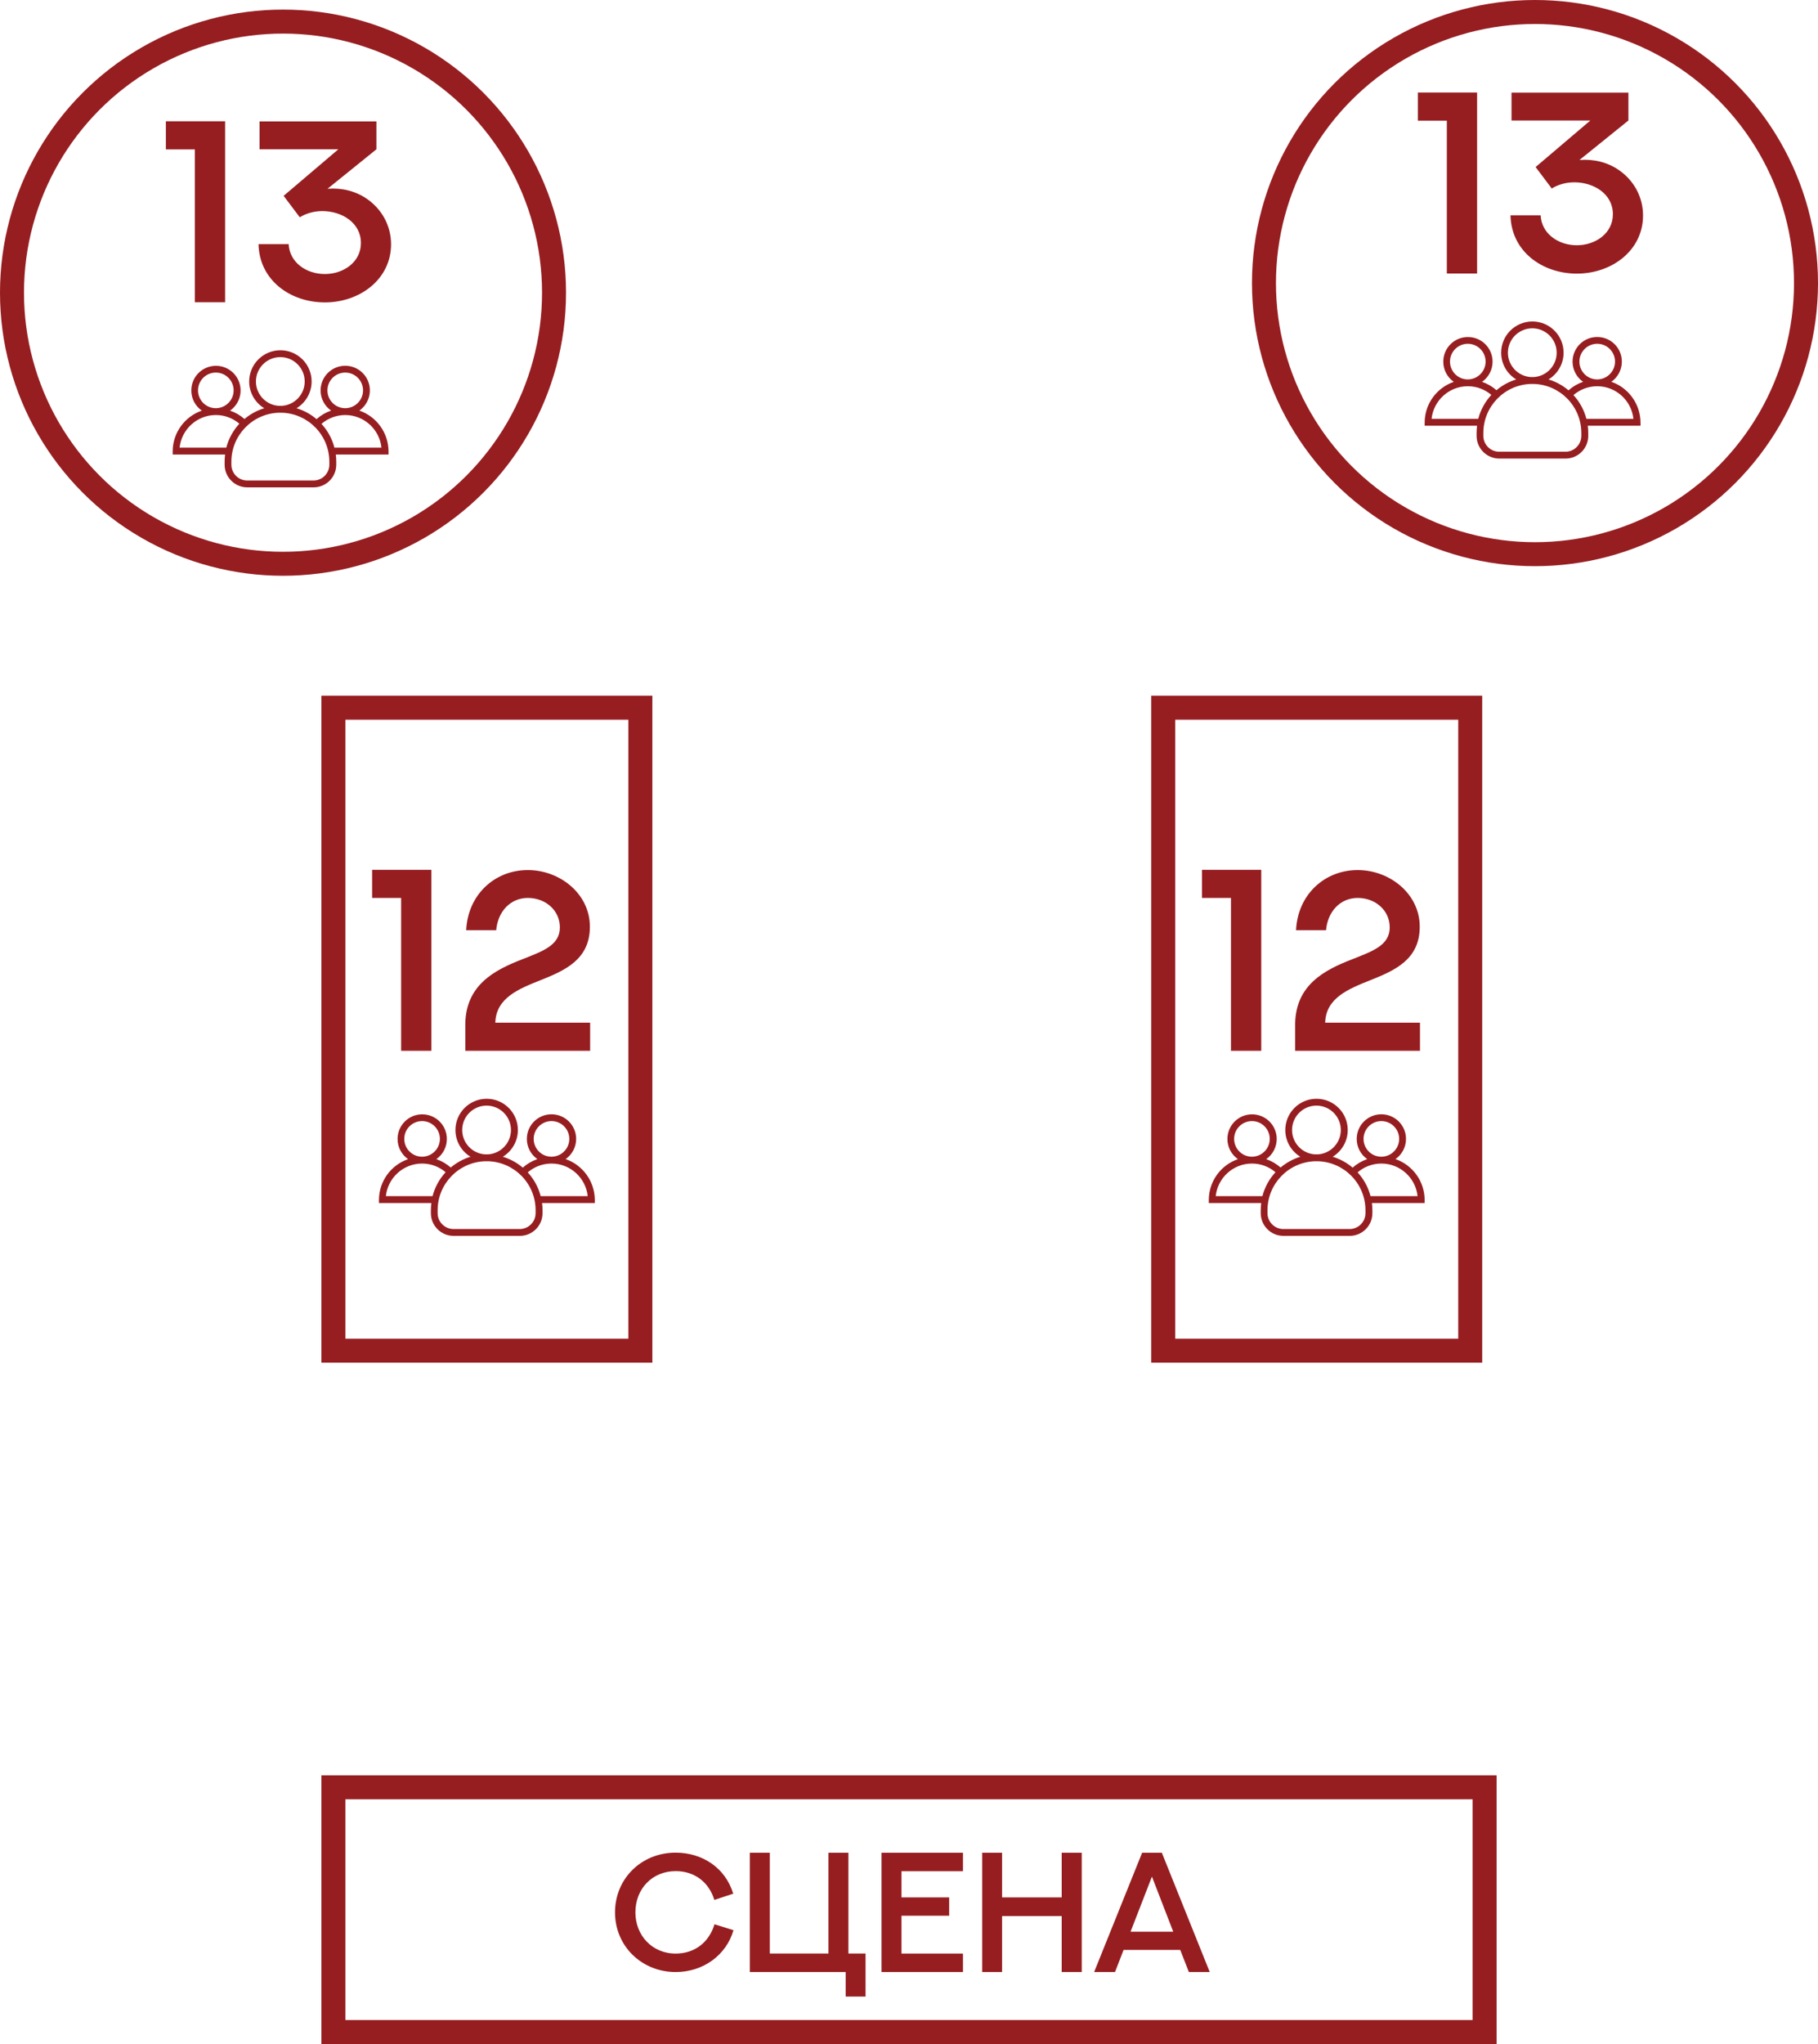
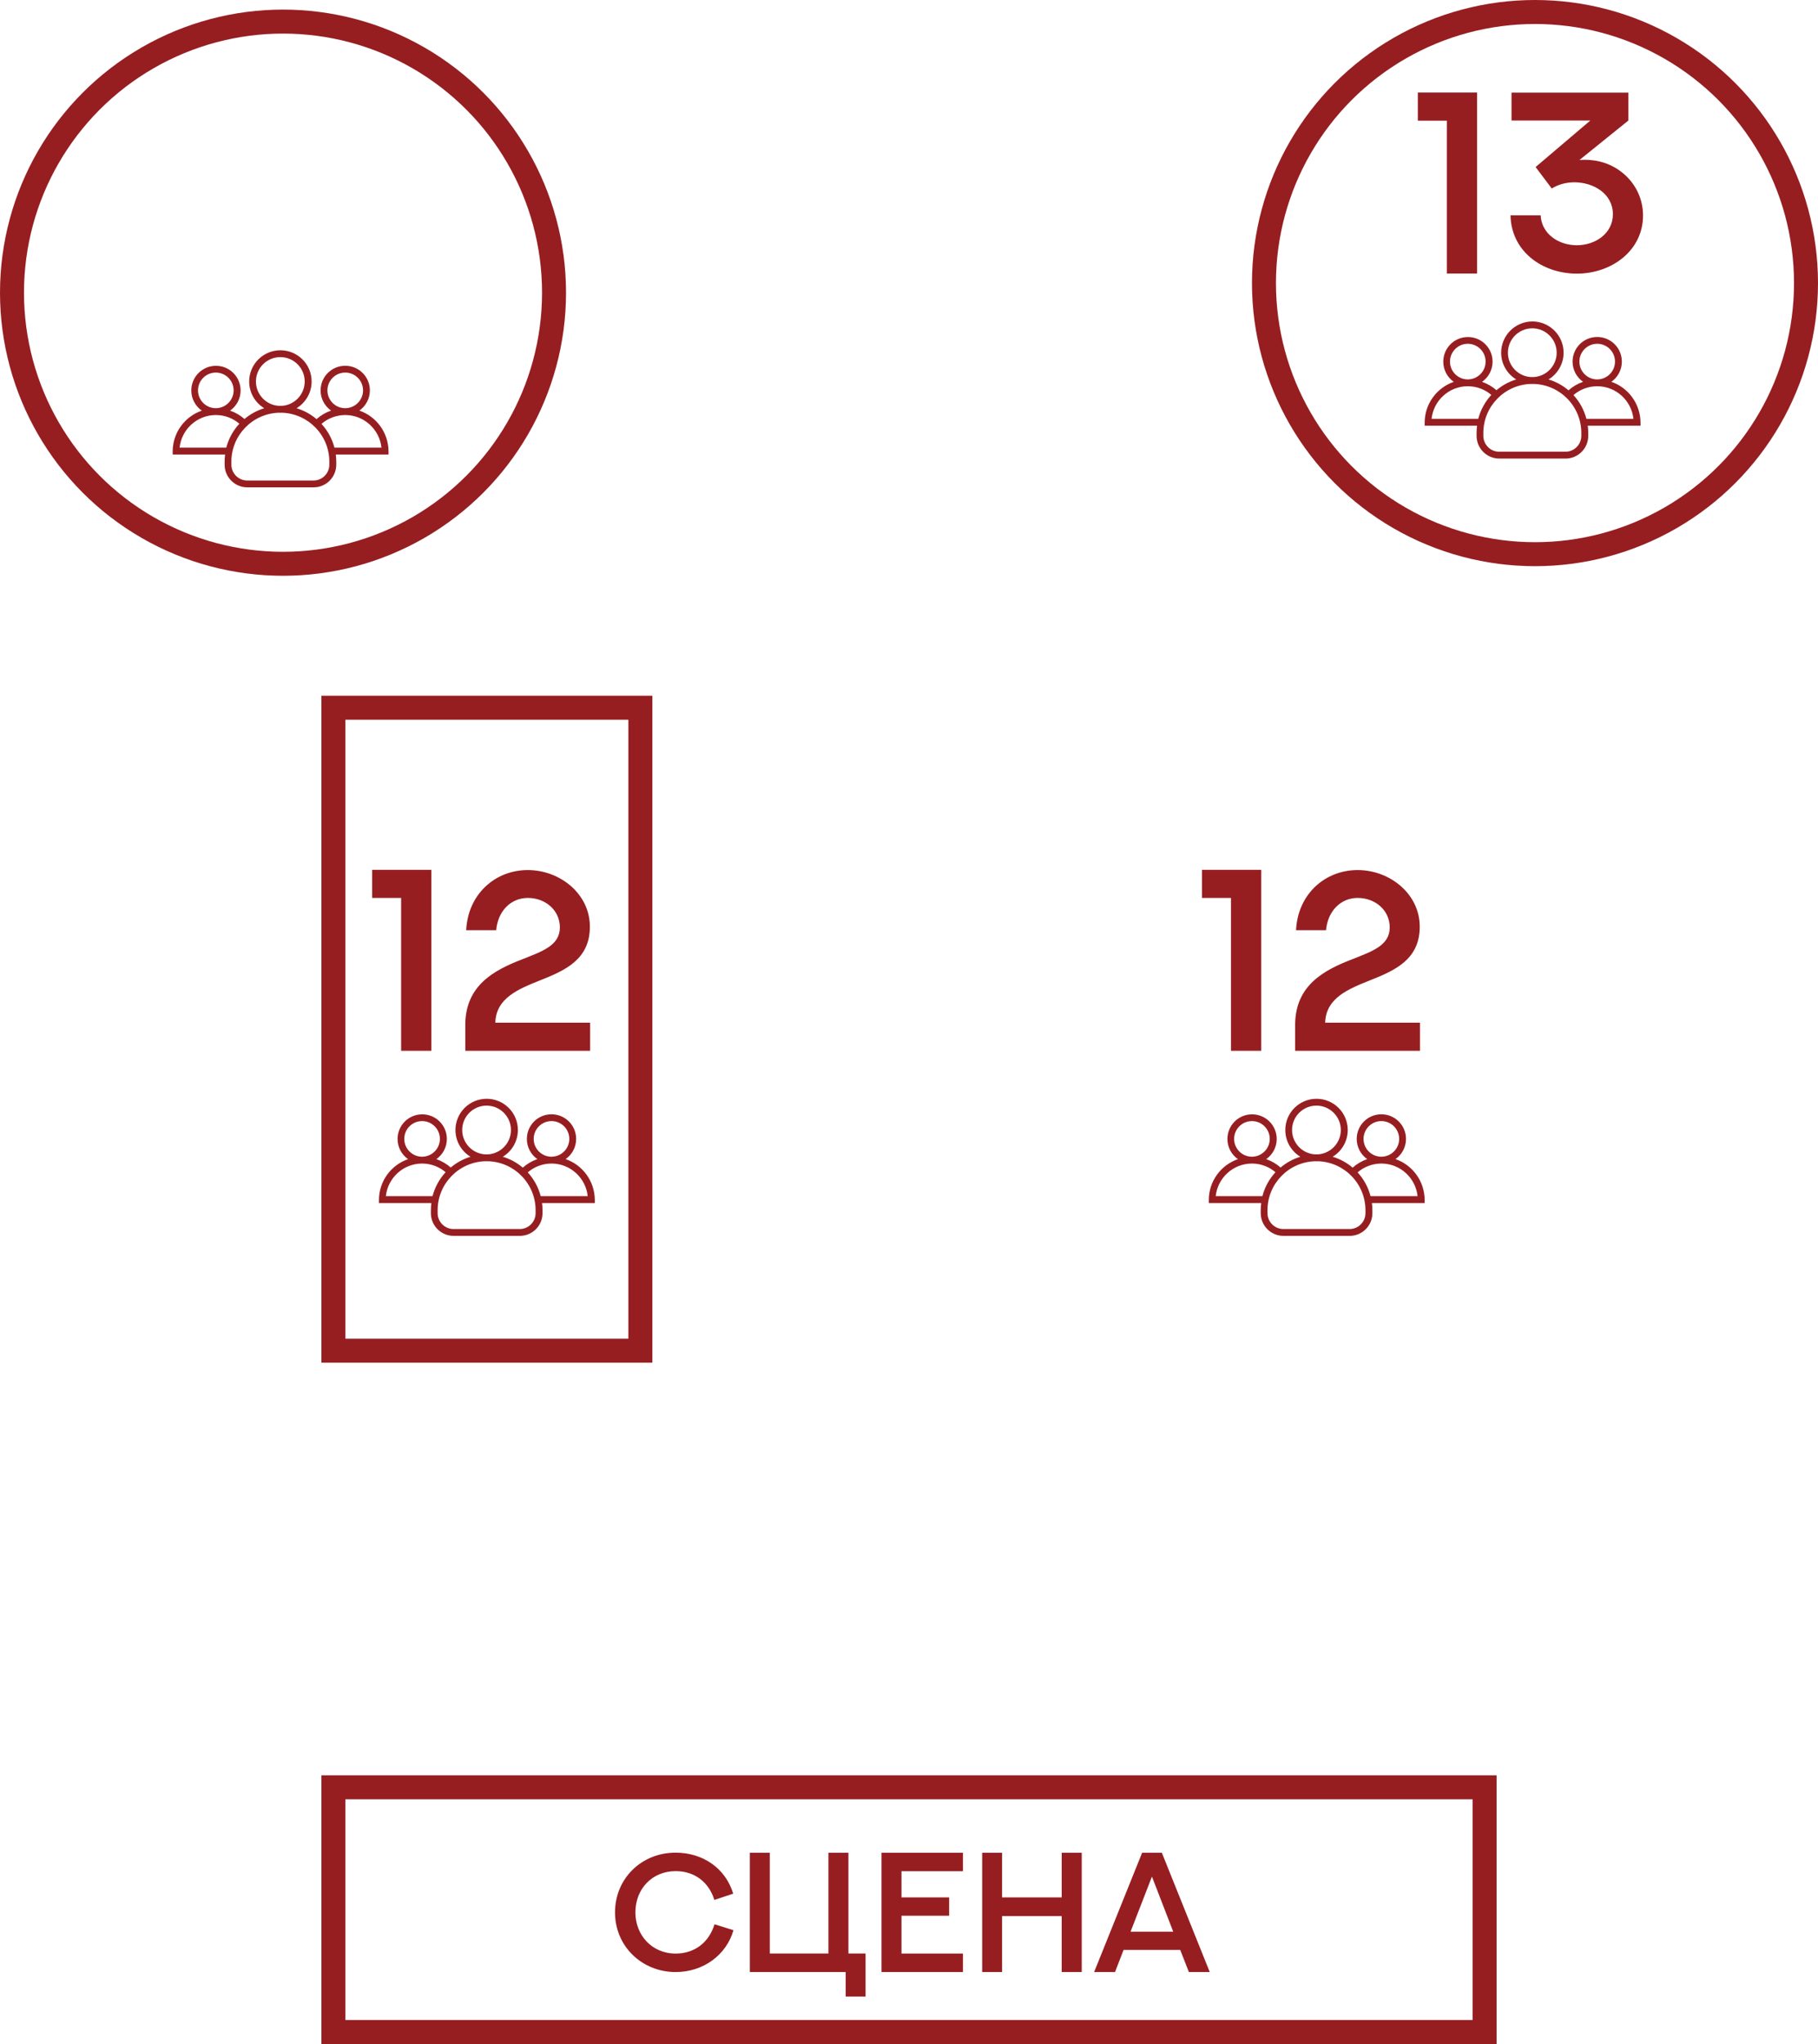
<svg xmlns="http://www.w3.org/2000/svg" width="379" height="426" viewBox="0 0 379 426" fill="none">
  <circle cx="320" cy="59" r="56.5" stroke="#961E21" stroke-width="5" />
  <circle cx="59" cy="61" r="56.5" stroke="#961E21" stroke-width="5" />
  <rect x="69.5" y="147.5" width="64" height="134" stroke="#961E21" stroke-width="5" />
-   <rect x="242.5" y="147.5" width="64" height="134" stroke="#961E21" stroke-width="5" />
  <rect x="309.5" y="372.5" width="51" height="240" transform="rotate(90 309.5 372.5)" stroke="#961E21" stroke-width="5" />
  <path d="M74.919 85.572C76.236 84.646 77.109 83.106 77.109 81.37C77.109 78.529 74.812 76.232 71.972 76.232C69.131 76.232 66.834 78.529 66.834 81.37C66.834 83.106 67.698 84.646 69.024 85.572C67.894 85.964 66.861 86.57 65.988 87.353C64.786 86.329 63.37 85.546 61.821 85.082C63.7 83.943 64.964 81.868 64.964 79.509C64.964 75.912 62.053 73 58.456 73C54.858 73 51.947 75.921 51.947 79.509C51.947 81.868 53.202 83.943 55.09 85.082C53.558 85.546 52.16 86.32 50.967 87.326C50.095 86.561 49.08 85.964 47.967 85.581C49.285 84.655 50.157 83.115 50.157 81.379C50.157 78.538 47.86 76.241 45.02 76.241C42.179 76.241 39.882 78.538 39.882 81.379C39.882 83.115 40.746 84.655 42.072 85.581C38.538 86.801 36 90.158 36 94.102V94.69C36 94.708 36.018 94.725 36.036 94.725H46.925C46.863 95.215 46.827 95.723 46.827 96.23V96.836C46.827 99.453 48.946 101.572 51.564 101.572H65.365C67.983 101.572 70.102 99.453 70.102 96.836V96.23C70.102 95.723 70.066 95.215 70.004 94.725H80.964C80.982 94.725 81 94.708 81 94.69V94.102C80.982 90.149 78.454 86.792 74.919 85.572ZM68.259 81.361C68.259 79.313 69.924 77.648 71.972 77.648C74.019 77.648 75.684 79.313 75.684 81.361C75.684 83.382 74.055 85.029 72.043 85.074C72.016 85.074 71.998 85.074 71.972 85.074C71.945 85.074 71.927 85.074 71.9 85.074C69.879 85.038 68.259 83.391 68.259 81.361ZM53.354 79.509C53.354 76.704 55.633 74.425 58.438 74.425C61.242 74.425 63.522 76.704 63.522 79.509C63.522 82.216 61.394 84.433 58.731 84.584C58.634 84.584 58.536 84.584 58.438 84.584C58.34 84.584 58.242 84.584 58.144 84.584C55.482 84.433 53.354 82.216 53.354 79.509ZM41.28 81.361C41.28 79.313 42.945 77.648 44.993 77.648C47.041 77.648 48.706 79.313 48.706 81.361C48.706 83.382 47.076 85.029 45.064 85.074C45.037 85.074 45.02 85.074 44.993 85.074C44.966 85.074 44.948 85.074 44.922 85.074C42.909 85.038 41.28 83.391 41.28 81.361ZM47.174 93.292H37.442C37.843 89.499 41.048 86.525 44.94 86.498C44.957 86.498 44.975 86.498 44.993 86.498C45.011 86.498 45.029 86.498 45.046 86.498C46.898 86.507 48.59 87.193 49.899 88.306C48.617 89.695 47.664 91.404 47.174 93.292ZM68.659 96.836C68.659 98.661 67.172 100.148 65.347 100.148H51.546C49.721 100.148 48.234 98.661 48.234 96.836V96.23C48.234 90.701 52.65 86.178 58.144 86.017C58.242 86.026 58.349 86.026 58.447 86.026C58.544 86.026 58.651 86.026 58.749 86.017C64.243 86.178 68.659 90.701 68.659 96.23V96.836V96.836ZM69.719 93.292C69.229 91.413 68.294 89.73 67.021 88.341C68.339 87.202 70.048 86.516 71.918 86.498C71.936 86.498 71.954 86.498 71.972 86.498C71.989 86.498 72.007 86.498 72.025 86.498C75.916 86.525 79.121 89.499 79.522 93.292H69.719Z" fill="#961E21" />
-   <path d="M34.577 25.28V31.142H40.623V63H46.931V25.28H34.577ZM54.108 25.306V31.115H70.536L59.128 40.815L62.493 45.283C63.807 44.468 65.463 43.995 67.198 43.995C71.22 43.995 75.241 46.387 75.241 50.646C75.241 54.667 71.561 57.112 67.724 57.112C63.807 57.112 60.364 54.667 60.179 50.882H53.897C54.055 58.4 60.521 63.026 67.724 63.026C75.031 63.026 81.524 58.19 81.524 50.908C81.524 47.044 79.605 43.575 76.45 41.419C74.164 39.842 71.298 39.106 68.276 39.343L78.474 31.115V25.306H54.108Z" fill="#961E21" />
  <path d="M335.919 79.572C337.236 78.646 338.109 77.106 338.109 75.37C338.109 72.529 335.812 70.232 332.972 70.232C330.131 70.232 327.834 72.529 327.834 75.37C327.834 77.106 328.698 78.646 330.024 79.572C328.894 79.964 327.861 80.57 326.988 81.353C325.786 80.329 324.37 79.546 322.821 79.082C324.7 77.943 325.964 75.868 325.964 73.509C325.964 69.912 323.053 67 319.455 67C315.858 67 312.947 69.921 312.947 73.509C312.947 75.868 314.202 77.943 316.09 79.082C314.558 79.546 313.16 80.32 311.967 81.326C311.095 80.561 310.08 79.964 308.967 79.581C310.285 78.655 311.157 77.115 311.157 75.379C311.157 72.538 308.86 70.241 306.02 70.241C303.179 70.241 300.882 72.538 300.882 75.379C300.882 77.115 301.746 78.655 303.072 79.581C299.538 80.801 297 84.158 297 88.102V88.69C297 88.708 297.018 88.725 297.036 88.725H307.925C307.863 89.215 307.827 89.723 307.827 90.23V90.836C307.827 93.453 309.946 95.572 312.564 95.572H326.365C328.983 95.572 331.102 93.453 331.102 90.836V90.23C331.102 89.723 331.066 89.215 331.004 88.725H341.964C341.982 88.725 342 88.708 342 88.69V88.102C341.982 84.149 339.454 80.792 335.919 79.572ZM329.259 75.361C329.259 73.313 330.924 71.648 332.972 71.648C335.019 71.648 336.684 73.313 336.684 75.361C336.684 77.382 335.055 79.029 333.043 79.074C333.016 79.074 332.998 79.074 332.972 79.074C332.945 79.074 332.927 79.074 332.9 79.074C330.879 79.038 329.259 77.391 329.259 75.361ZM314.354 73.509C314.354 70.704 316.633 68.425 319.438 68.425C322.242 68.425 324.522 70.704 324.522 73.509C324.522 76.216 322.394 78.433 319.732 78.584C319.634 78.584 319.536 78.584 319.438 78.584C319.34 78.584 319.242 78.584 319.144 78.584C316.482 78.433 314.354 76.216 314.354 73.509ZM302.28 75.361C302.28 73.313 303.945 71.648 305.993 71.648C308.041 71.648 309.706 73.313 309.706 75.361C309.706 77.382 308.076 79.029 306.064 79.074C306.037 79.074 306.02 79.074 305.993 79.074C305.966 79.074 305.948 79.074 305.922 79.074C303.909 79.038 302.28 77.391 302.28 75.361ZM308.174 87.292H298.442C298.843 83.499 302.048 80.525 305.939 80.498C305.957 80.498 305.975 80.498 305.993 80.498C306.011 80.498 306.028 80.498 306.046 80.498C307.898 80.507 309.59 81.193 310.899 82.306C309.617 83.695 308.664 85.404 308.174 87.292ZM329.659 90.836C329.659 92.661 328.172 94.148 326.347 94.148H312.546C310.721 94.148 309.234 92.661 309.234 90.836V90.23C309.234 84.701 313.65 80.178 319.144 80.017C319.242 80.026 319.349 80.026 319.447 80.026C319.545 80.026 319.651 80.026 319.749 80.017C325.243 80.178 329.659 84.701 329.659 90.23V90.836V90.836ZM330.719 87.292C330.229 85.413 329.294 83.73 328.021 82.341C329.339 81.202 331.048 80.516 332.918 80.498C332.936 80.498 332.954 80.498 332.972 80.498C332.989 80.498 333.007 80.498 333.025 80.498C336.916 80.525 340.121 83.499 340.522 87.292H330.719Z" fill="#961E21" />
  <path d="M295.577 19.28V25.142H301.623V57H307.931V19.28H295.577ZM315.108 19.306V25.115H331.536L320.128 34.815L323.493 39.283C324.807 38.468 326.463 37.995 328.198 37.995C332.22 37.995 336.241 40.387 336.241 44.646C336.241 48.667 332.561 51.112 328.724 51.112C324.807 51.112 321.364 48.667 321.18 44.882H314.897C315.055 52.4 321.521 57.026 328.724 57.026C336.031 57.026 342.524 52.19 342.524 44.908C342.524 41.044 340.605 37.575 337.45 35.419C335.164 33.842 332.298 33.106 329.276 33.343L339.474 25.115V19.306H315.108Z" fill="#961E21" />
  <path d="M290.919 241.572C292.236 240.646 293.109 239.106 293.109 237.37C293.109 234.529 290.812 232.232 287.972 232.232C285.131 232.232 282.834 234.529 282.834 237.37C282.834 239.106 283.698 240.646 285.024 241.572C283.894 241.964 282.861 242.569 281.988 243.353C280.786 242.329 279.37 241.546 277.821 241.083C279.7 239.943 280.964 237.868 280.964 235.509C280.964 231.912 278.053 229 274.455 229C270.858 229 267.947 231.92 267.947 235.509C267.947 237.868 269.202 239.943 271.09 241.083C269.558 241.546 268.16 242.32 266.967 243.326C266.095 242.561 265.08 241.964 263.967 241.581C265.285 240.655 266.157 239.115 266.157 237.379C266.157 234.538 263.86 232.241 261.02 232.241C258.179 232.241 255.882 234.538 255.882 237.379C255.882 239.115 256.746 240.655 258.072 241.581C254.538 242.801 252 246.158 252 250.102V250.69C252 250.708 252.018 250.725 252.036 250.725H262.925C262.863 251.215 262.827 251.723 262.827 252.23V252.836C262.827 255.453 264.946 257.572 267.564 257.572H281.365C283.983 257.572 286.102 255.453 286.102 252.836V252.23C286.102 251.723 286.066 251.215 286.004 250.725H296.964C296.982 250.725 297 250.708 297 250.69V250.102C296.982 246.149 294.454 242.792 290.919 241.572ZM284.259 237.361C284.259 235.313 285.924 233.648 287.972 233.648C290.019 233.648 291.684 235.313 291.684 237.361C291.684 239.382 290.055 241.029 288.043 241.074C288.016 241.074 287.998 241.074 287.972 241.074C287.945 241.074 287.927 241.074 287.9 241.074C285.879 241.038 284.259 239.391 284.259 237.361ZM269.354 235.509C269.354 232.704 271.633 230.425 274.438 230.425C277.242 230.425 279.522 232.704 279.522 235.509C279.522 238.215 277.394 240.433 274.732 240.584C274.634 240.584 274.536 240.584 274.438 240.584C274.34 240.584 274.242 240.584 274.144 240.584C271.482 240.433 269.354 238.215 269.354 235.509ZM257.28 237.361C257.28 235.313 258.945 233.648 260.993 233.648C263.041 233.648 264.706 235.313 264.706 237.361C264.706 239.382 263.076 241.029 261.064 241.074C261.037 241.074 261.02 241.074 260.993 241.074C260.966 241.074 260.948 241.074 260.922 241.074C258.909 241.038 257.28 239.391 257.28 237.361ZM263.174 249.292H253.442C253.843 245.499 257.048 242.525 260.939 242.498C260.957 242.498 260.975 242.498 260.993 242.498C261.011 242.498 261.028 242.498 261.046 242.498C262.898 242.507 264.59 243.193 265.899 244.306C264.617 245.695 263.664 247.404 263.174 249.292ZM284.659 252.836C284.659 254.661 283.172 256.148 281.347 256.148H267.546C265.721 256.148 264.234 254.661 264.234 252.836V252.23C264.234 246.701 268.65 242.178 274.144 242.017C274.242 242.026 274.349 242.026 274.447 242.026C274.545 242.026 274.651 242.026 274.749 242.017C280.243 242.178 284.659 246.701 284.659 252.23V252.836V252.836ZM285.719 249.292C285.229 247.413 284.294 245.73 283.021 244.341C284.339 243.202 286.048 242.516 287.918 242.498C287.936 242.498 287.954 242.498 287.972 242.498C287.989 242.498 288.007 242.498 288.025 242.498C291.916 242.525 295.121 245.499 295.522 249.292H285.719Z" fill="#961E21" />
  <path d="M250.577 181.28V187.142H256.623V219H262.931V181.28H250.577ZM296.025 213.138H276.258C276.416 207.96 281.148 206.094 285.695 204.28C290.847 202.23 295.973 199.943 295.973 193.135C295.973 186.274 289.717 181.332 283.04 181.332C276.101 181.332 270.528 186.484 270.186 193.871H276.442C276.784 189.928 279.439 187.142 283.04 187.142C286.72 187.142 289.717 189.718 289.717 193.292C289.717 197.078 285.984 198.287 281.91 199.917C276.048 202.177 270.186 205.279 270.002 213.27V219H296.025V213.138Z" fill="#961E21" />
  <path d="M117.919 241.572C119.236 240.646 120.109 239.106 120.109 237.37C120.109 234.529 117.812 232.232 114.972 232.232C112.131 232.232 109.834 234.529 109.834 237.37C109.834 239.106 110.698 240.646 112.024 241.572C110.894 241.964 109.861 242.569 108.988 243.353C107.786 242.329 106.37 241.546 104.821 241.083C106.7 239.943 107.964 237.868 107.964 235.509C107.964 231.912 105.053 229 101.455 229C97.858 229 94.947 231.92 94.947 235.509C94.947 237.868 96.202 239.943 98.09 241.083C96.558 241.546 95.16 242.32 93.967 243.326C93.095 242.561 92.08 241.964 90.967 241.581C92.284 240.655 93.157 239.115 93.157 237.379C93.157 234.538 90.86 232.241 88.02 232.241C85.179 232.241 82.882 234.538 82.882 237.379C82.882 239.115 83.746 240.655 85.072 241.581C81.538 242.801 79 246.158 79 250.102V250.69C79 250.708 79.018 250.725 79.036 250.725H89.925C89.863 251.215 89.827 251.723 89.827 252.23V252.836C89.827 255.453 91.946 257.572 94.564 257.572H108.365C110.983 257.572 113.102 255.453 113.102 252.836V252.23C113.102 251.723 113.066 251.215 113.004 250.725H123.964C123.982 250.725 124 250.708 124 250.69V250.102C123.982 246.149 121.454 242.792 117.919 241.572ZM111.259 237.361C111.259 235.313 112.924 233.648 114.972 233.648C117.019 233.648 118.684 235.313 118.684 237.361C118.684 239.382 117.055 241.029 115.043 241.074C115.016 241.074 114.998 241.074 114.972 241.074C114.945 241.074 114.927 241.074 114.9 241.074C112.879 241.038 111.259 239.391 111.259 237.361ZM96.354 235.509C96.354 232.704 98.633 230.425 101.438 230.425C104.242 230.425 106.522 232.704 106.522 235.509C106.522 238.215 104.394 240.433 101.732 240.584C101.634 240.584 101.536 240.584 101.438 240.584C101.34 240.584 101.242 240.584 101.144 240.584C98.482 240.433 96.354 238.215 96.354 235.509ZM84.28 237.361C84.28 235.313 85.945 233.648 87.993 233.648C90.041 233.648 91.706 235.313 91.706 237.361C91.706 239.382 90.076 241.029 88.064 241.074C88.037 241.074 88.02 241.074 87.993 241.074C87.966 241.074 87.948 241.074 87.922 241.074C85.909 241.038 84.28 239.391 84.28 237.361ZM90.174 249.292H80.442C80.843 245.499 84.049 242.525 87.939 242.498C87.957 242.498 87.975 242.498 87.993 242.498C88.011 242.498 88.028 242.498 88.046 242.498C89.898 242.507 91.59 243.193 92.899 244.306C91.617 245.695 90.664 247.404 90.174 249.292ZM111.659 252.836C111.659 254.661 110.172 256.148 108.347 256.148H94.546C92.721 256.148 91.234 254.661 91.234 252.836V252.23C91.234 246.701 95.65 242.178 101.144 242.017C101.242 242.026 101.349 242.026 101.447 242.026C101.545 242.026 101.651 242.026 101.749 242.017C107.243 242.178 111.659 246.701 111.659 252.23V252.836V252.836ZM112.719 249.292C112.229 247.413 111.294 245.73 110.021 244.341C111.339 243.202 113.048 242.516 114.918 242.498C114.936 242.498 114.954 242.498 114.972 242.498C114.989 242.498 115.007 242.498 115.025 242.498C118.916 242.525 122.121 245.499 122.522 249.292H112.719Z" fill="#961E21" />
  <path d="M77.577 181.28V187.142H83.623V219H89.931V181.28H77.577ZM123.025 213.138H103.258C103.416 207.96 108.148 206.094 112.695 204.28C117.847 202.23 122.973 199.943 122.973 193.135C122.973 186.274 116.717 181.332 110.04 181.332C103.101 181.332 97.528 186.484 97.186 193.871H103.442C103.784 189.928 106.439 187.142 110.04 187.142C113.72 187.142 116.717 189.718 116.717 193.292C116.717 197.078 112.984 198.287 108.91 199.917C103.048 202.177 97.186 205.279 97.002 213.27V219H123.025V213.138Z" fill="#961E21" />
  <path d="M152.854 394.665C151.225 389.29 146.439 386.117 140.855 386.117C133.676 386.117 128.214 391.561 128.214 398.567C128.214 405.659 133.849 411 140.855 411C146.595 411 151.415 407.48 152.907 402.278L148.953 401.047C147.808 404.827 144.809 407.15 140.855 407.15C135.896 407.15 132.462 403.301 132.462 398.567C132.462 393.677 135.948 389.966 140.855 389.966C144.809 389.966 147.791 392.272 148.918 395.966L152.854 394.665ZM172.709 386.134V407.133H160.484V386.134H156.323V411H176.299V416.115H180.443V407.133H176.871V386.134H172.709ZM183.772 386.134V411H200.749V407.15H187.934V399.261H197.87V395.446H187.934V389.983H200.749V386.134H183.772ZM221.332 386.134V395.446H208.899V386.134H204.754V411H208.899V399.33H221.332V411H225.511V386.134H221.332ZM247.845 411H252.198L242.209 386.134H238.1L228.094 411H232.447L234.233 406.387H246.042L247.845 411ZM240.146 391.111L244.585 402.59H235.689L240.146 391.111Z" fill="#961E21" />
</svg>